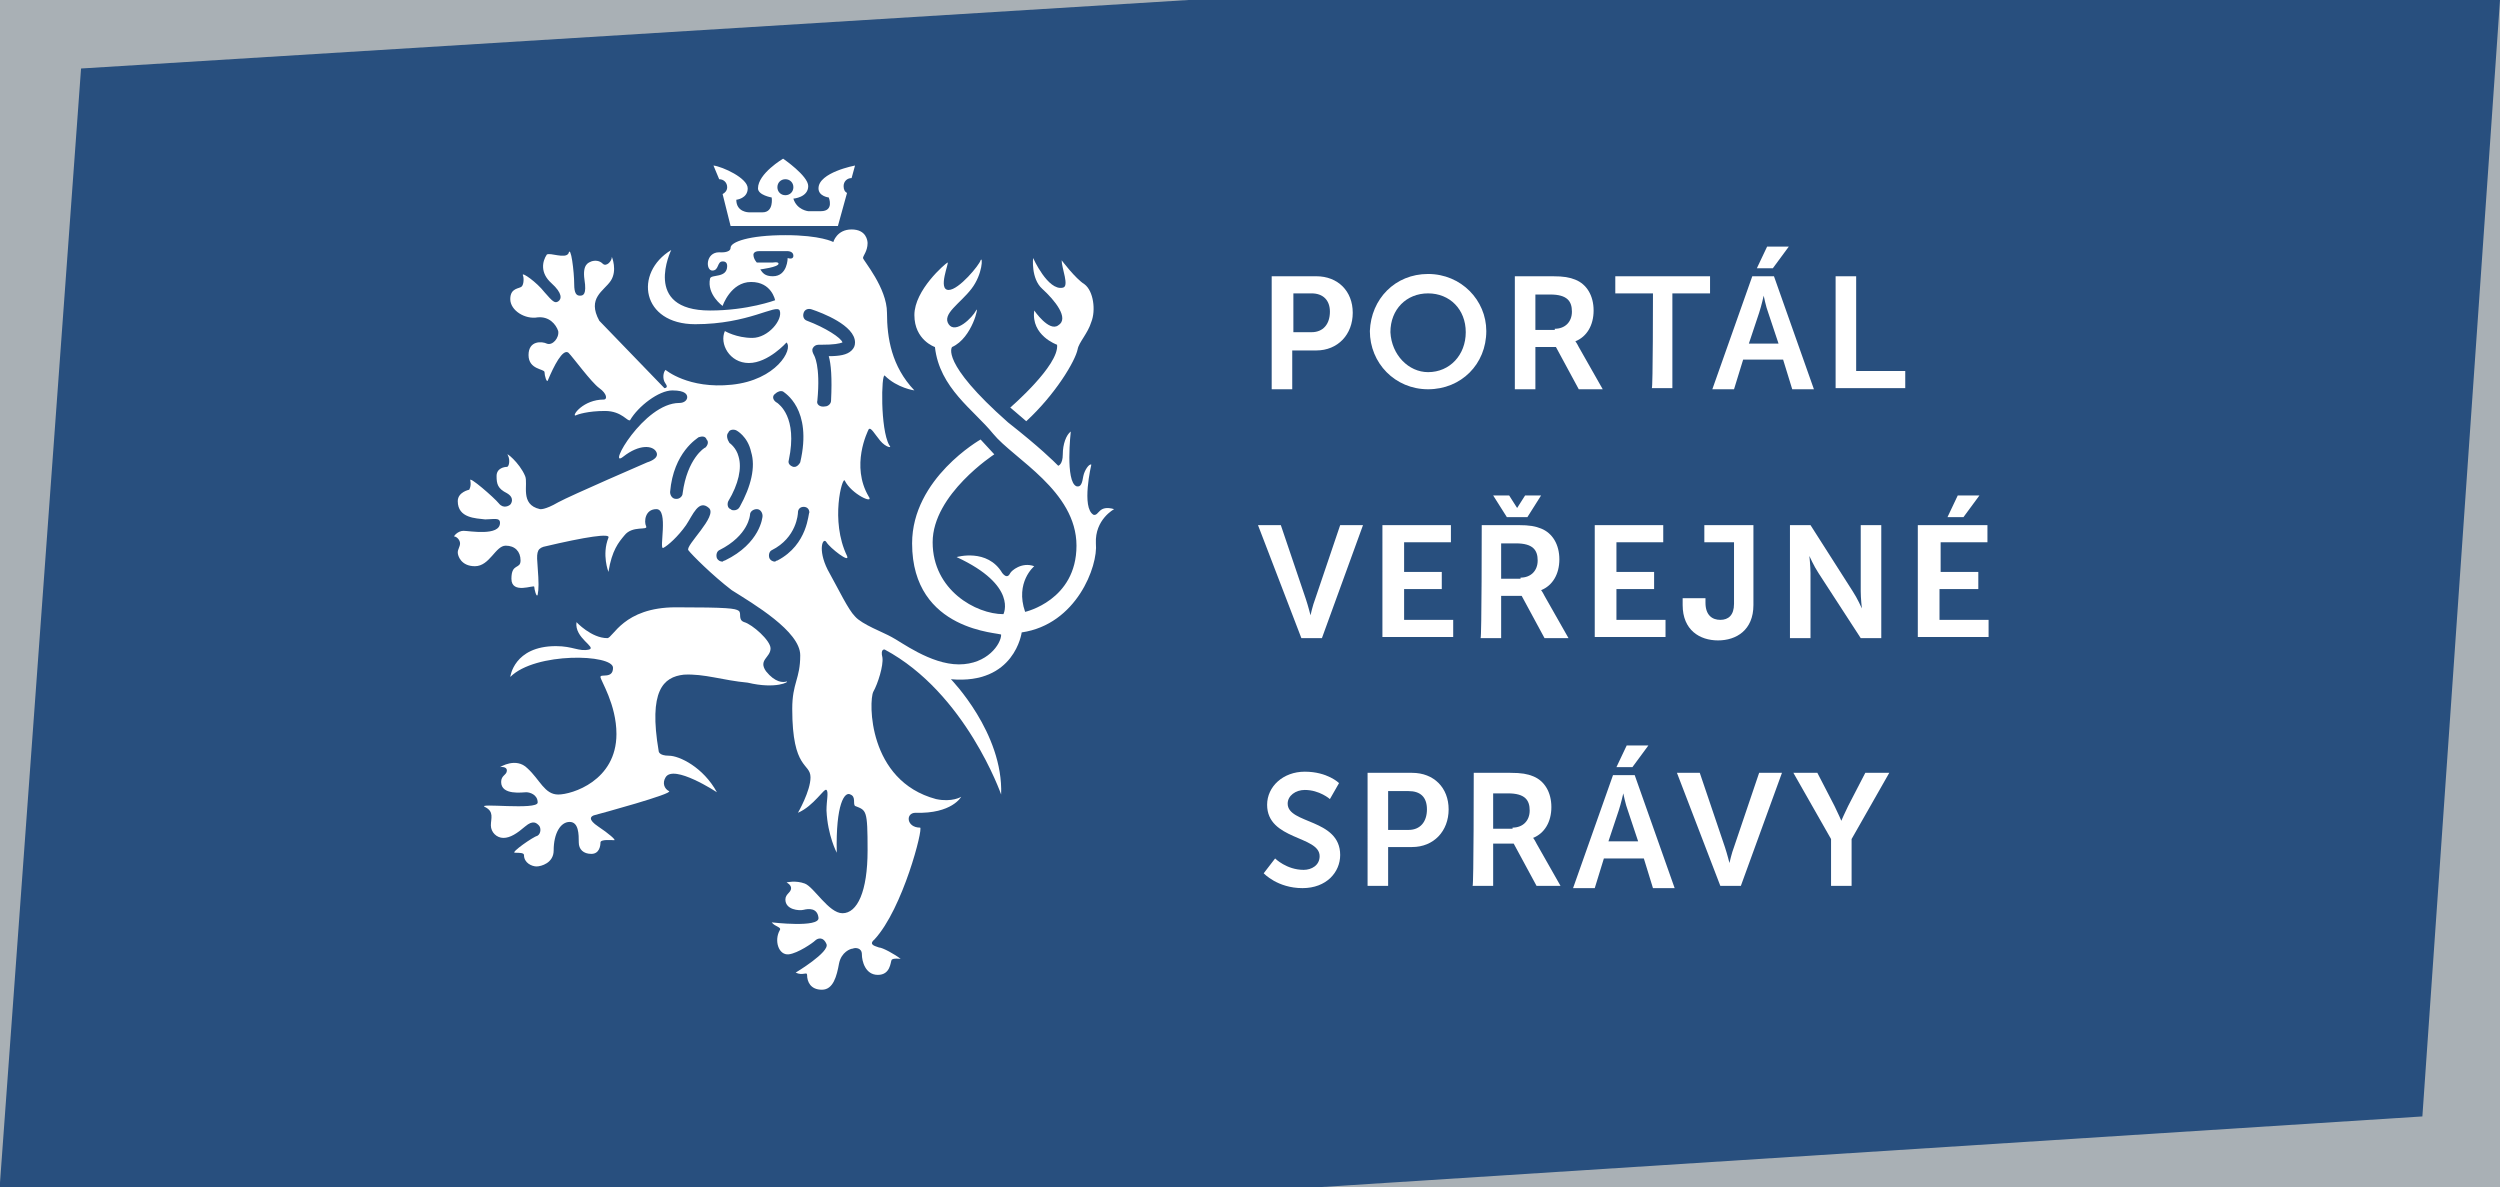
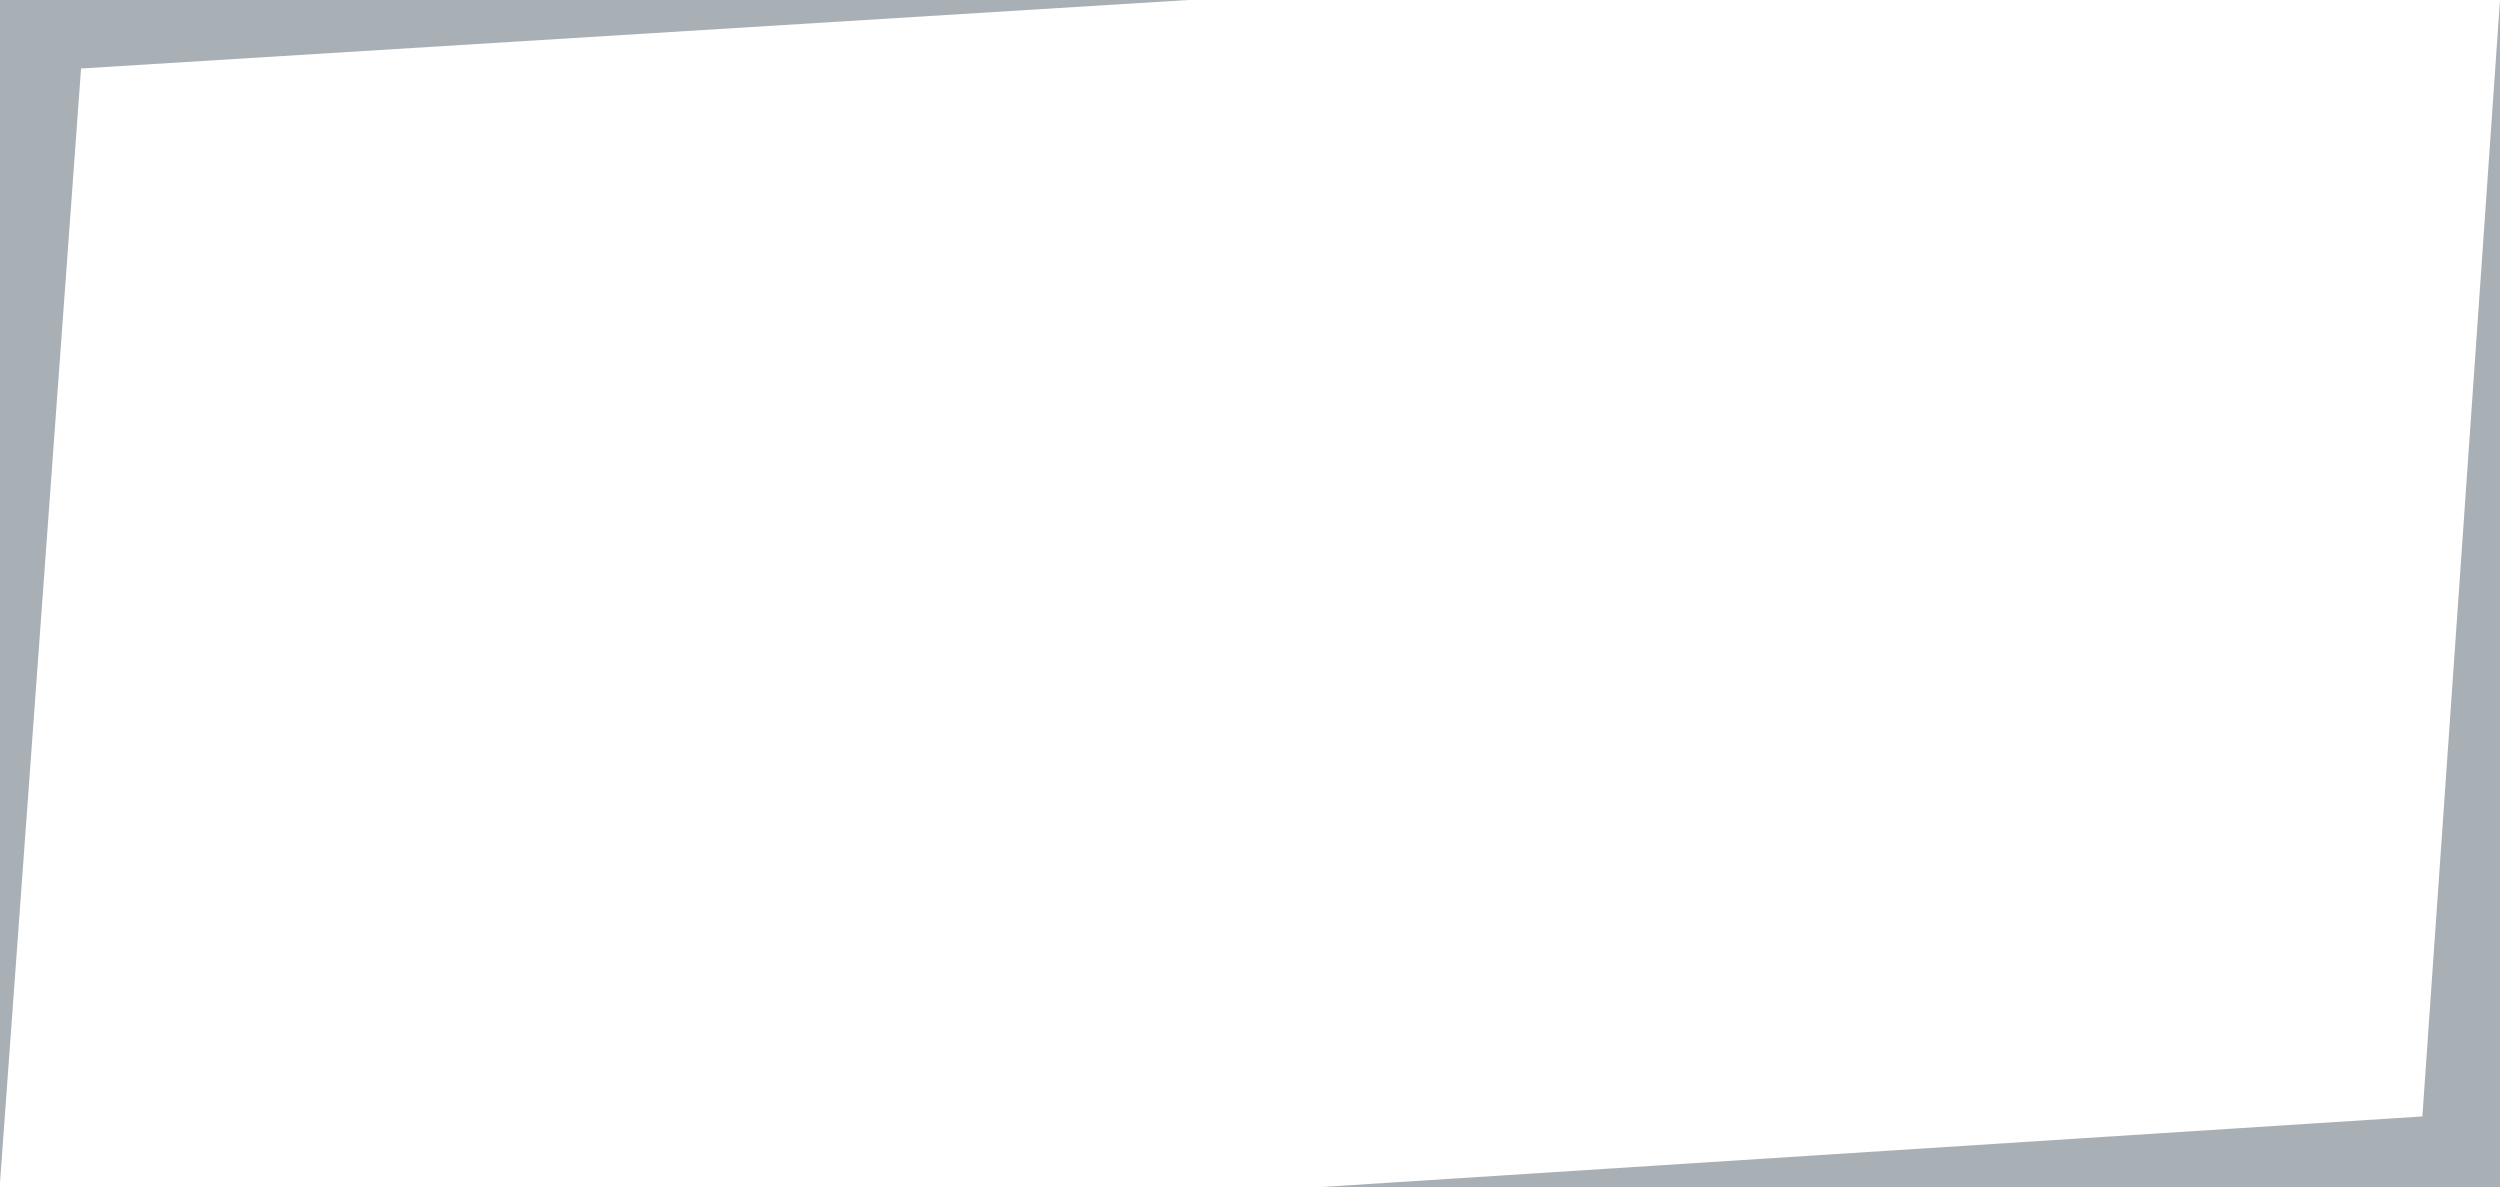
<svg xmlns="http://www.w3.org/2000/svg" version="1.1" id="Vrstva_1" x="0px" y="0px" viewBox="0 0 219 104" style="enable-background:new 0 0 219 104;" xml:space="preserve">
  <style type="text/css">
	.st0{fill:#284F7E;}
	.st1{fill:#A9B0B5;}
	.st2{fill:#FFFFFF;}
</style>
-   <rect class="st0" width="219" height="104" />
  <path class="st1" d="M7.1,6L0,103.6V10.8V0h104.1L7.1,6z M115.5,104H219V92.8V0l-6.8,97.8L115.5,104z" />
  <g>
    <g>
      <g>
        <path class="st2" d="M68.9,59.7c-0.3,0.1-1,0.1-1.8-0.9c-0.7-1,0.4-1.2,0.4-2c0-0.7-1.6-2.1-2.3-2.3c-0.6-0.2-0.2-0.8-0.5-1     c-0.3-0.2-0.9-0.3-5.5-0.3s-5.5,2.7-6,2.7c-1.4,0-2.7-1.4-2.7-1.4c-0.2,1.4,1.8,2.2,1.1,2.4c-0.9,0.2-1.4-0.3-2.9-0.3     c-3.7,0-4,2.7-4,2.7c2.2-2.2,9-2,9-0.8c0,1-1.1,0.5-1.1,0.8s1.4,2.4,1.4,5c0,4.1-3.9,5.3-5.1,5.3c-1.2,0-1.6-1.3-2.7-2.3     c-1-1-2.4-0.1-2.4-0.1s0.6-0.1,0.6,0.3c0,0.4-0.5,0.4-0.5,1c0,1.2,1.9,0.9,2.2,0.9c0.3,0,1,0.2,1,0.9c0,0.7-5.5,0-4.6,0.4     c0.8,0.4,0.5,1,0.5,1.6s0.5,1.1,1.1,1.1c0.6,0,1.2-0.4,1.9-1s1-0.3,1.2-0.1c0.2,0.2,0.2,0.7-0.1,0.9c-0.4,0.1-2.4,1.5-2,1.5     c0.4,0,0.8,0,0.8,0.2c0,0.7,0.7,1,1.1,1c0.4,0,1.5-0.3,1.5-1.4c0-1.5,0.6-2.5,1.4-2.5s0.8,1.1,0.8,1.8c0,0.6,0.4,1,1.1,1     s0.8-0.7,0.8-1c0-0.3,1-0.2,1.2-0.2c0.2,0-0.5-0.6-1.4-1.2c-0.9-0.6-0.7-0.9-0.3-1c0.4-0.1,7-1.9,6.5-2.1     c-0.4-0.2-0.6-0.7-0.3-1.2c0.7-1.2,4.5,1.3,4.5,1.3c-1.2-2.2-3.3-3.2-4.2-3.2s-0.9-0.4-0.9-0.4c-0.9-5.3,0.4-6.5,2.2-6.7     c1.8-0.1,3.4,0.5,5.6,0.7C68,60.4,69.2,59.7,68.9,59.7z" />
        <path class="st2" d="M94.4,30.6c0.1-0.6,0.9-1.4,1.2-2.4c0.4-1,0.2-2.7-0.6-3.3c-0.8-0.5-2-2.1-2-2.1c0,0.7,0.7,2.3,0.1,2.4     c-1.3,0.3-2.6-2.6-2.6-2.6s-0.2,1.8,0.8,2.7c1.1,1,2.4,2.6,1.4,3.2c-0.8,0.6-2.1-1.3-2.1-1.3c-0.3,2.2,2,3,2,3     c0.2,1.8-4.1,5.5-4.1,5.5l1.4,1.2C92.5,34.5,94.2,31.6,94.4,30.6z" />
-         <path class="st2" d="M97.6,44.6c-1.4-0.4-1.3,0.6-1.8,0.5c-1.1-0.6-0.2-4.4-0.2-4.4c-0.2-0.1-0.6,0.5-0.7,1     c-0.1,0.6-0.2,1-0.6,0.9c-1-0.4-0.5-4.8-0.5-4.8c-0.4,0.3-0.7,1.1-0.7,2s-0.4,1-0.4,1c-0.4-0.4-1.6-1.6-4.4-3.8     c-6-5.3-4.9-6.6-4.9-6.6c1.8-0.8,2.4-3.8,2.1-3.2c-0.3,0.6-1.8,2.1-2.4,1.2s1-1.8,2-3.1c1-1.3,1-2.9,0.8-2.5     c-0.1,0.4-1.9,2.6-2.8,2.6c-1,0,0.1-2.5-0.1-2.4c-0.2,0.1-2.9,2.4-2.9,4.6s1.8,2.8,1.8,2.8c0.4,3.6,3.4,5.5,5.1,7.6     c1.8,2.2,7.3,5,7.3,9.8s-4.5,5.8-4.5,5.8c-0.9-2.6,0.8-4,0.8-4c-1.1-0.4-2,0.4-2.1,0.6c-0.1,0.2-0.3,0.5-0.7,0     c-1.3-2.2-4-1.4-4-1.4c5.4,2.5,4.1,5,4.1,5c-2.4,0-6.2-2.1-6.2-6.3s5.4-7.7,5.4-7.7l-1.2-1.3c0,0-6,3.4-6,9.1     c0,7.8,7.8,7.8,7.8,8c0,0.8-1.2,2.6-3.7,2.6c-2.5,0-5.1-2-5.9-2.4c-0.7-0.4-2.6-1.1-3.2-1.8c-0.6-0.6-1.4-2.3-2.4-4.1     c-0.9-1.8-0.4-2.9-0.1-2.4c0.3,0.5,2.1,1.9,1.8,1.2c-1.5-3.1-0.4-7-0.2-6.6c0.6,1.2,2.6,2.1,2.1,1.4c-1.6-2.7-0.1-5.7,0-5.9     c0.2-0.2,0.5,0.4,1,1s1.1,0.7,0.8,0.4c-0.8-1.4-0.7-6.3-0.4-6.1c1.1,1.1,2.6,1.3,2.6,1.3c-2-2.1-2.4-4.6-2.4-6.8     s-2.1-4.6-2.1-4.8c0-0.2,0.4-0.6,0.4-1.3c0-0.2-0.1-1.2-1.4-1.2c-1.3,0-1.6,1.1-1.6,1.1s-1.1-0.6-4.2-0.6c-3.2,0-4.8,0.6-4.8,1.1     s-1,0.4-1,0.4c-1.2,0-1.2,1.6-0.6,1.6c0.6,0,0.4-0.8,0.9-0.8c0.1,0,0.4,0,0.4,0.4c0,1.1-1.4,0.7-1.5,1.1     c-0.3,1.4,1.1,2.4,1.1,2.4s0.7-2.1,2.5-2.1c1.8,0,2.1,1.6,2.1,1.6s-2.4,0.9-5.7,0.9c-6,0-3.4-5.3-3.4-5.3c-3.3,2-2.6,6.5,2.1,6.5     s7.1-1.8,7.4-1.2c0.3,0.8-1,2.4-2.4,2.4S63.5,29,63.5,29c-0.5,1.1,0.4,2.8,2.1,2.8s3.3-1.8,3.3-1.8c0.6,0.6-0.9,3.3-4.8,3.7     c-3.8,0.4-5.8-1.3-5.8-1.3c-0.2,0.2-0.3,0.8,0,1.2c0.3,0.4-0.1,0.4-0.1,0.4l-5.7-5.9c-1.1-2,0.4-2.6,1-3.5     c0.6-0.9,0.1-2.1,0.1-2.1c0,0.4-0.5,0.9-0.8,0.6c-0.3-0.3-0.7-0.3-1-0.2c-0.2,0.1-0.8,0.2-0.6,1.6c0.2,1.3-0.1,1.4-0.4,1.4     s-0.5-0.2-0.5-1c0-1.1-0.3-3.5-0.5-2.7c-0.3,0.5-1.6-0.1-1.9,0.1c-0.4,0.6-0.6,1.6,0.4,2.5s0.9,1.4,0.6,1.6     c-0.3,0.2-0.5,0-1.2-0.8c-0.7-0.9-2-1.8-1.9-1.5c0.1,0.2,0.1,0.8-0.1,1s-1,0.1-1,1.1c0,1,1.3,1.8,2.4,1.6c1-0.1,1.6,0.6,1.8,1.2     c0.1,0.6-0.5,1.3-1,1.1c-0.4-0.2-1.6-0.3-1.6,1c0,1.3,1.4,1.2,1.4,1.5s0.2,1,0.3,0.7c0.5-1.2,1.3-2.8,1.8-2.4     c0.4,0.4,2,2.6,2.7,3.1c0.7,0.5,0.7,1,0.4,1c-1.8,0-2.8,1.4-2.5,1.4c0.2-0.1,1.1-0.4,2.6-0.4s2,1,2.2,0.8     c0.7-1.2,2.5-2.6,3.7-2.6c1.2,0,1.3,0.4,1.3,0.6s-0.2,0.5-0.7,0.5c-3.1,0-6.4,5.9-4.9,4.7c1.4-1.1,2.6-1,2.9-0.4     s-0.8,0.9-0.8,0.9S50,43.4,48.9,44c-1.2,0.7-1.6,0.6-1.6,0.6c-1.8-0.4-1-2.2-1.3-2.9c-0.5-1.2-1.8-2.2-1.5-1.8     c0.2,0.4,0.1,1-0.1,1s-0.9,0.1-0.9,0.8c0,0.7,0.1,1.1,0.9,1.5c0.7,0.4,0.4,0.9,0.3,1c-0.1,0.1-0.6,0.4-1-0.1     c-0.4-0.5-2.7-2.5-2.5-2c0.1,0.5-0.1,0.8-0.1,0.8s-1,0.2-1,1c0,1.5,1.6,1.5,2.4,1.6c0.7,0,1.3-0.2,1.3,0.3c0,1.2-2.7,0.7-3.2,0.7     S39.7,47,39.8,47c0.2,0,0.5,0.3,0.5,0.6s-0.2,0.5-0.2,0.8s0.3,1.2,1.5,1.2c1.3,0,1.8-1.8,2.7-1.8c0.8,0,1.3,0.5,1.3,1.3     c0,0.8-0.8,0.2-0.8,1.6c0,1.4,2,0.5,2,0.7s0.2,1,0.3,0.7c0.1-0.5,0.1-1.1,0-2.4c-0.1-1.2-0.1-1.6,0.5-1.8     c3.8-0.9,5.9-1.2,5.7-0.8c-0.6,1.5,0,3,0,3c0.3-1.9,0.9-2.6,1.4-3.2c0.7-0.9,2.1-0.4,1.9-0.8s-0.1-1.5,0.9-1.5     c1.1,0,0.2,3.6,0.6,3.4s1.3-1,2-2c0.6-0.9,1.1-2.3,2-1.5c0.8,0.7-2.1,3.3-1.8,3.7c0.3,0.4,2.1,2.2,3.8,3.5c1.9,1.2,6,3.6,6,5.7     c0,2.1-0.7,2.4-0.7,4.7c0,5.4,1.6,4.7,1.6,6c0,1.2-1.1,3.1-1.1,3.1c1.4-0.6,2.3-2.2,2.5-2c0.2,0.2,0,0.9,0,1.8     c0.1,2.2,0.9,3.7,0.9,3.7c-0.1-4.3,0.7-5.4,1.2-5.1c0.5,0.2,0.2,0.8,0.4,1c1,0.4,1.1,0.3,1.1,3.9c0,3.6-0.9,5.5-2.2,5.5     c-1.2,0-2.5-2.3-3.3-2.6c-0.8-0.3-1.6-0.1-1.6-0.1s0.4,0.2,0.4,0.5c0,0.4-0.5,0.5-0.5,1c0,0.9,1.2,1,1.6,0.9     c0.4-0.1,1.2-0.2,1.3,0.7c0.1,0.9-4.1,0.4-4.1,0.4c0.3,0.4,0.9,0.4,0.7,0.7c-0.5,0.9-0.1,2.2,0.8,2.1c0.8-0.1,2.1-1,2.3-1.2     c0.2-0.2,0.7-0.4,1,0.3c0.3,0.7-2.7,2.5-2.7,2.5c0.6,0.3,1-0.1,1,0.2c0,0.6,0.3,1.3,1.3,1.3s1.3-1.2,1.5-2.3c0.2-1,1-1.3,1.2-1.3     c0.2-0.1,0.8-0.1,0.8,0.5s0.3,1.8,1.4,1.8c1.1,0,1.1-1.1,1.2-1.3c0.1-0.2,0.8-0.1,0.8-0.1c-0.5-0.4-1.6-1-1.9-1     c-0.2-0.1-1-0.2-0.4-0.7c2.5-2.7,4.3-9.8,4-9.8c-1.2,0-1.3-1.3-0.4-1.3c3.2,0.1,4-1.4,4-1.4S83.4,70.3,82,70     c-6-1.6-5.9-8.6-5.5-9.4c0.4-0.7,0.9-2.3,0.8-3c-0.2-0.8,0.2-0.7,0.2-0.7c7.1,3.8,10.2,12.7,10.2,12.7c0.2-5.4-4.4-10.1-4.4-10.1     c5.6,0.5,6.2-4.1,6.2-4.1c4.8-0.7,6.7-5.8,6.5-7.8C95.9,45.5,97.6,44.6,97.6,44.6z M61.8,39.2c-0.1,0-1.6,1-2,4     c0,0.3-0.3,0.5-0.5,0.5c0,0,0,0-0.1,0c-0.3,0-0.5-0.3-0.5-0.6c0.3-3.5,2.4-4.7,2.5-4.8c0.3-0.1,0.6-0.1,0.7,0.2     C62.1,38.7,62,39,61.8,39.2z M67.7,24.2c-0.7,0-0.9-0.3-1.1-0.6c0,0,1.6-0.2,1.6-0.5c0-0.2-0.5-0.1-0.5-0.1h-1.4     c0,0-0.3-0.3-0.3-0.7c0,0,0-0.3,0.5-0.3H69c0,0,0.5,0,0.5,0.4S69,22.6,69,22.6S69,24.2,67.7,24.2z M67.9,34.5     c0.2-0.2,0.5-0.3,0.7-0.2c0.1,0.1,2.6,1.5,1.5,6.2c-0.1,0.2-0.3,0.4-0.5,0.4h-0.1c-0.3-0.1-0.5-0.3-0.4-0.6c0.8-3.8-0.9-4.9-1-5     C67.7,35.1,67.6,34.7,67.9,34.5z M63.8,37.9c0.1-0.3,0.5-0.3,0.7-0.2c0,0,1,0.5,1.3,1.9c0.4,1.3,0,3-1,4.8     c-0.1,0.2-0.3,0.3-0.5,0.3c-0.1,0-0.2,0-0.3-0.1c-0.3-0.1-0.3-0.5-0.2-0.7c0.9-1.5,1.2-2.9,0.9-3.9c-0.2-0.8-0.8-1.2-0.8-1.2     C63.7,38.5,63.6,38.1,63.8,37.9z M63.5,49.1c-0.1,0-0.2,0.1-0.2,0.1c-0.2,0-0.4-0.1-0.5-0.3c-0.1-0.3,0-0.6,0.2-0.7     c2.6-1.3,2.7-3.1,2.7-3.1c0-0.3,0.3-0.5,0.6-0.5c0.3,0,0.5,0.3,0.5,0.6C66.8,45.3,66.6,47.6,63.5,49.1z M68.1,49.1     c-0.1,0-0.2,0.1-0.2,0.1c-0.2,0-0.4-0.1-0.5-0.3c-0.1-0.3,0-0.6,0.2-0.7c2.2-1.1,2.3-3.2,2.3-3.3c0-0.3,0.2-0.5,0.5-0.5l0,0     c0.3,0,0.5,0.2,0.5,0.5C70.8,44.9,70.8,47.7,68.1,49.1z M71.6,35.1c0.3-3.1-0.3-4-0.3-4c-0.1-0.2-0.2-0.4-0.1-0.6     c0.1-0.2,0.3-0.3,0.5-0.3h0.2c1.2,0,1.6-0.1,1.9-0.2c-0.1-0.4-1.5-1.3-3.1-1.9c-0.3-0.1-0.4-0.4-0.3-0.7c0.1-0.3,0.4-0.4,0.7-0.3     c0.9,0.3,3.8,1.4,3.8,2.9c0,0.3-0.1,0.5-0.3,0.7c-0.4,0.4-1.1,0.5-2,0.5c0.2,0.7,0.3,1.9,0.2,3.9c0,0.3-0.3,0.5-0.5,0.5l0,0     C71.8,35.7,71.5,35.4,71.6,35.1z" />
        <path class="st2" d="M63,15.7c0.4,0,0.7,0.3,0.7,0.7c0,0.3-0.2,0.5-0.4,0.6l0.7,2.8h9.4l0.8-2.9c-0.2-0.1-0.3-0.3-0.3-0.6     c0-0.4,0.3-0.7,0.7-0.7l0,0l0.3-1.1c0,0-3.2,0.6-3.2,2c0,0.7,0.9,0.8,0.9,0.8s0.5,1.2-0.7,1.2c-0.5,0-1.1,0-1.1,0s-1-0.1-1.3-1.1     c0,0,1.3-0.1,1.3-1.1c0-0.9-2.2-2.4-2.2-2.4s-2.2,1.3-2.2,2.6c0,0.6,1.2,0.8,1.2,0.8s0.2,1.3-0.8,1.3c-0.6,0-1.2,0-1.2,0     s-1.1,0-1.1-1.1c0,0,1-0.1,1-1c0-0.9-2.2-1.9-3-2L63,15.7L63,15.7z M68.8,15.7c0.4,0,0.7,0.3,0.7,0.7c0,0.4-0.3,0.7-0.7,0.7     s-0.7-0.3-0.7-0.7C68.1,16,68.4,15.7,68.8,15.7z" />
      </g>
      <g>
        <path class="st2" d="M111.4,24.2h3.9c1.9,0,3.2,1.3,3.2,3.2s-1.3,3.3-3.2,3.3h-2.1v3.4h-1.8v-9.9H111.4z M114.9,29.1     c1,0,1.6-0.7,1.6-1.8c0-1-0.6-1.6-1.6-1.6h-1.6v3.4H114.9z" />
        <path class="st2" d="M125.1,24c2.9,0,5.1,2.3,5.1,5c0,2.9-2.2,5.1-5.1,5.1c-2.9,0-5.1-2.3-5.1-5.1C120.1,26.2,122.2,24,125.1,24z      M125.1,32.6c1.9,0,3.3-1.5,3.3-3.5s-1.4-3.4-3.3-3.4c-1.9,0-3.3,1.4-3.3,3.4C121.9,31.1,123.4,32.6,125.1,32.6z" />
        <path class="st2" d="M132.8,24.2h3.2c1,0,1.5,0.1,2,0.3c1,0.4,1.6,1.4,1.6,2.7s-0.6,2.3-1.6,2.7l0,0c0,0,0.1,0.1,0.3,0.5l2.1,3.7     h-2.1l-2-3.7h-1.8v3.7h-1.8V24.2z M136.2,28.8c0.9,0,1.5-0.6,1.5-1.5c0-0.9-0.4-1.5-1.9-1.5h-1.3v3.1H136.2z" />
        <path class="st2" d="M144.8,25.7h-3.3v-1.5h8.3v1.5h-3.3v8.3h-1.8C144.8,34.1,144.8,25.7,144.8,25.7z" />
-         <path class="st2" d="M156.2,31.5h-3.5l-0.8,2.6H150l3.5-9.9h1.9l3.5,9.9H157L156.2,31.5z M154.5,25.9c0,0-0.2,0.9-0.4,1.5     l-0.9,2.7h2.6l-0.9-2.7C154.7,26.9,154.5,25.9,154.5,25.9L154.5,25.9z M154.8,21.6h1.9l-1.4,1.9h-1.4L154.8,21.6z" />
        <path class="st2" d="M160.8,24.2h1.8v8.3h4.3v1.5h-6.1C160.8,34.1,160.8,24.2,160.8,24.2z" />
        <path class="st2" d="M110.2,46h2l2.2,6.5c0.2,0.6,0.4,1.4,0.4,1.4l0,0c0,0,0.2-0.9,0.4-1.4l2.2-6.5h2l-3.6,9.9h-1.8L110.2,46z" />
        <path class="st2" d="M121.1,46h6v1.5h-4.1v2.6h3.3v1.5h-3.3v2.7h4.3v1.5h-6.2V46z" />
        <path class="st2" d="M129.8,46h3.2c1,0,1.5,0.1,2,0.3c1,0.4,1.6,1.4,1.6,2.7s-0.6,2.3-1.6,2.7l0,0c0,0,0.1,0.1,0.3,0.5l2.1,3.7     h-2.1l-2-3.7h-1.8v3.7h-1.8C129.8,55.9,129.8,46,129.8,46z M130.8,43.4h1.4l0.7,1.1l0,0l0.7-1.1h1.4l-1.2,1.9h-1.8L130.8,43.4z      M133.2,50.6c0.9,0,1.5-0.6,1.5-1.5s-0.4-1.5-1.9-1.5h-1.3v3.1H133.2z" />
        <path class="st2" d="M139.7,46h6v1.5h-4.1v2.6h3.3v1.5h-3.3v2.7h4.3v1.5h-6.2V46z" />
        <path class="st2" d="M147.6,52.4h1.8v0.4c0,1.1,0.6,1.5,1.3,1.5c0.7,0,1.2-0.4,1.2-1.4v-5.4h-2.6V46h4.3v7c0,2.2-1.5,3.1-3.1,3.1     s-3.1-0.9-3.1-3.1v-0.6H147.6z" />
        <path class="st2" d="M156.8,46h1.8l3.7,5.8c0.4,0.6,0.8,1.5,0.8,1.5l0,0c0,0-0.1-0.9-0.1-1.5V46h1.8v9.9H163l-3.7-5.7     c-0.4-0.6-0.8-1.5-0.8-1.5l0,0c0,0,0.1,0.9,0.1,1.5v5.7h-1.8V46z" />
        <path class="st2" d="M168.1,46h6v1.5H170v2.6h3.3v1.5h-3.4v2.7h4.3v1.5H168V46H168.1z M171.5,43.4h1.9l-1.4,1.9h-1.4L171.5,43.4z     " />
        <path class="st2" d="M111.7,75.2c0,0,1,1,2.5,1c0.7,0,1.4-0.4,1.4-1.2c0-1.8-4.6-1.4-4.6-4.5c0-1.6,1.4-2.9,3.3-2.9c2,0,3,1,3,1     l-0.8,1.4c0,0-0.9-0.8-2.2-0.8c-0.8,0-1.5,0.5-1.5,1.2c0,1.8,4.6,1.3,4.6,4.5c0,1.5-1.2,2.9-3.3,2.9c-2.2,0-3.4-1.3-3.4-1.3     L111.7,75.2z" />
        <path class="st2" d="M119.9,67.7h3.8c1.9,0,3.2,1.3,3.2,3.2s-1.3,3.3-3.2,3.3h-2.1v3.4h-1.8V67.7z M123.4,72.7     c1,0,1.6-0.7,1.6-1.8s-0.6-1.6-1.6-1.6h-1.8v3.4H123.4z" />
        <path class="st2" d="M129.1,67.7h3.2c1,0,1.5,0.1,2,0.3c1,0.4,1.6,1.4,1.6,2.7s-0.6,2.3-1.6,2.7l0,0c0,0,0.1,0.1,0.3,0.5l2.1,3.7     h-2.1l-2-3.7h-1.8v3.7h-1.8C129.1,77.6,129.1,67.7,129.1,67.7z M132.5,72.5c0.9,0,1.5-0.6,1.5-1.5s-0.4-1.5-1.9-1.5h-1.3v3.1     H132.5z" />
        <path class="st2" d="M144,75.2h-3.5l-0.8,2.6h-1.9l3.5-9.9h1.9l3.5,9.9h-1.9L144,75.2z M142.2,69.5c0,0-0.2,0.9-0.4,1.5l-0.9,2.7     h2.6l-0.9-2.7C142.4,70.5,142.2,69.5,142.2,69.5L142.2,69.5z M142.5,65.3h1.9l-1.4,1.9h-1.4L142.5,65.3z" />
        <path class="st2" d="M146.9,67.7h2l2.2,6.5c0.2,0.6,0.4,1.4,0.4,1.4l0,0c0,0,0.2-0.9,0.4-1.4l2.2-6.5h2l-3.6,9.9h-1.8L146.9,67.7     z" />
        <path class="st2" d="M160.4,73.5l-3.3-5.8h2.1l1.5,2.9c0.3,0.6,0.6,1.3,0.6,1.3l0,0c0,0,0.3-0.7,0.6-1.3l1.5-2.9h2.1l-3.3,5.8     v4.1h-1.8v-4.1H160.4z" />
      </g>
    </g>
  </g>
</svg>